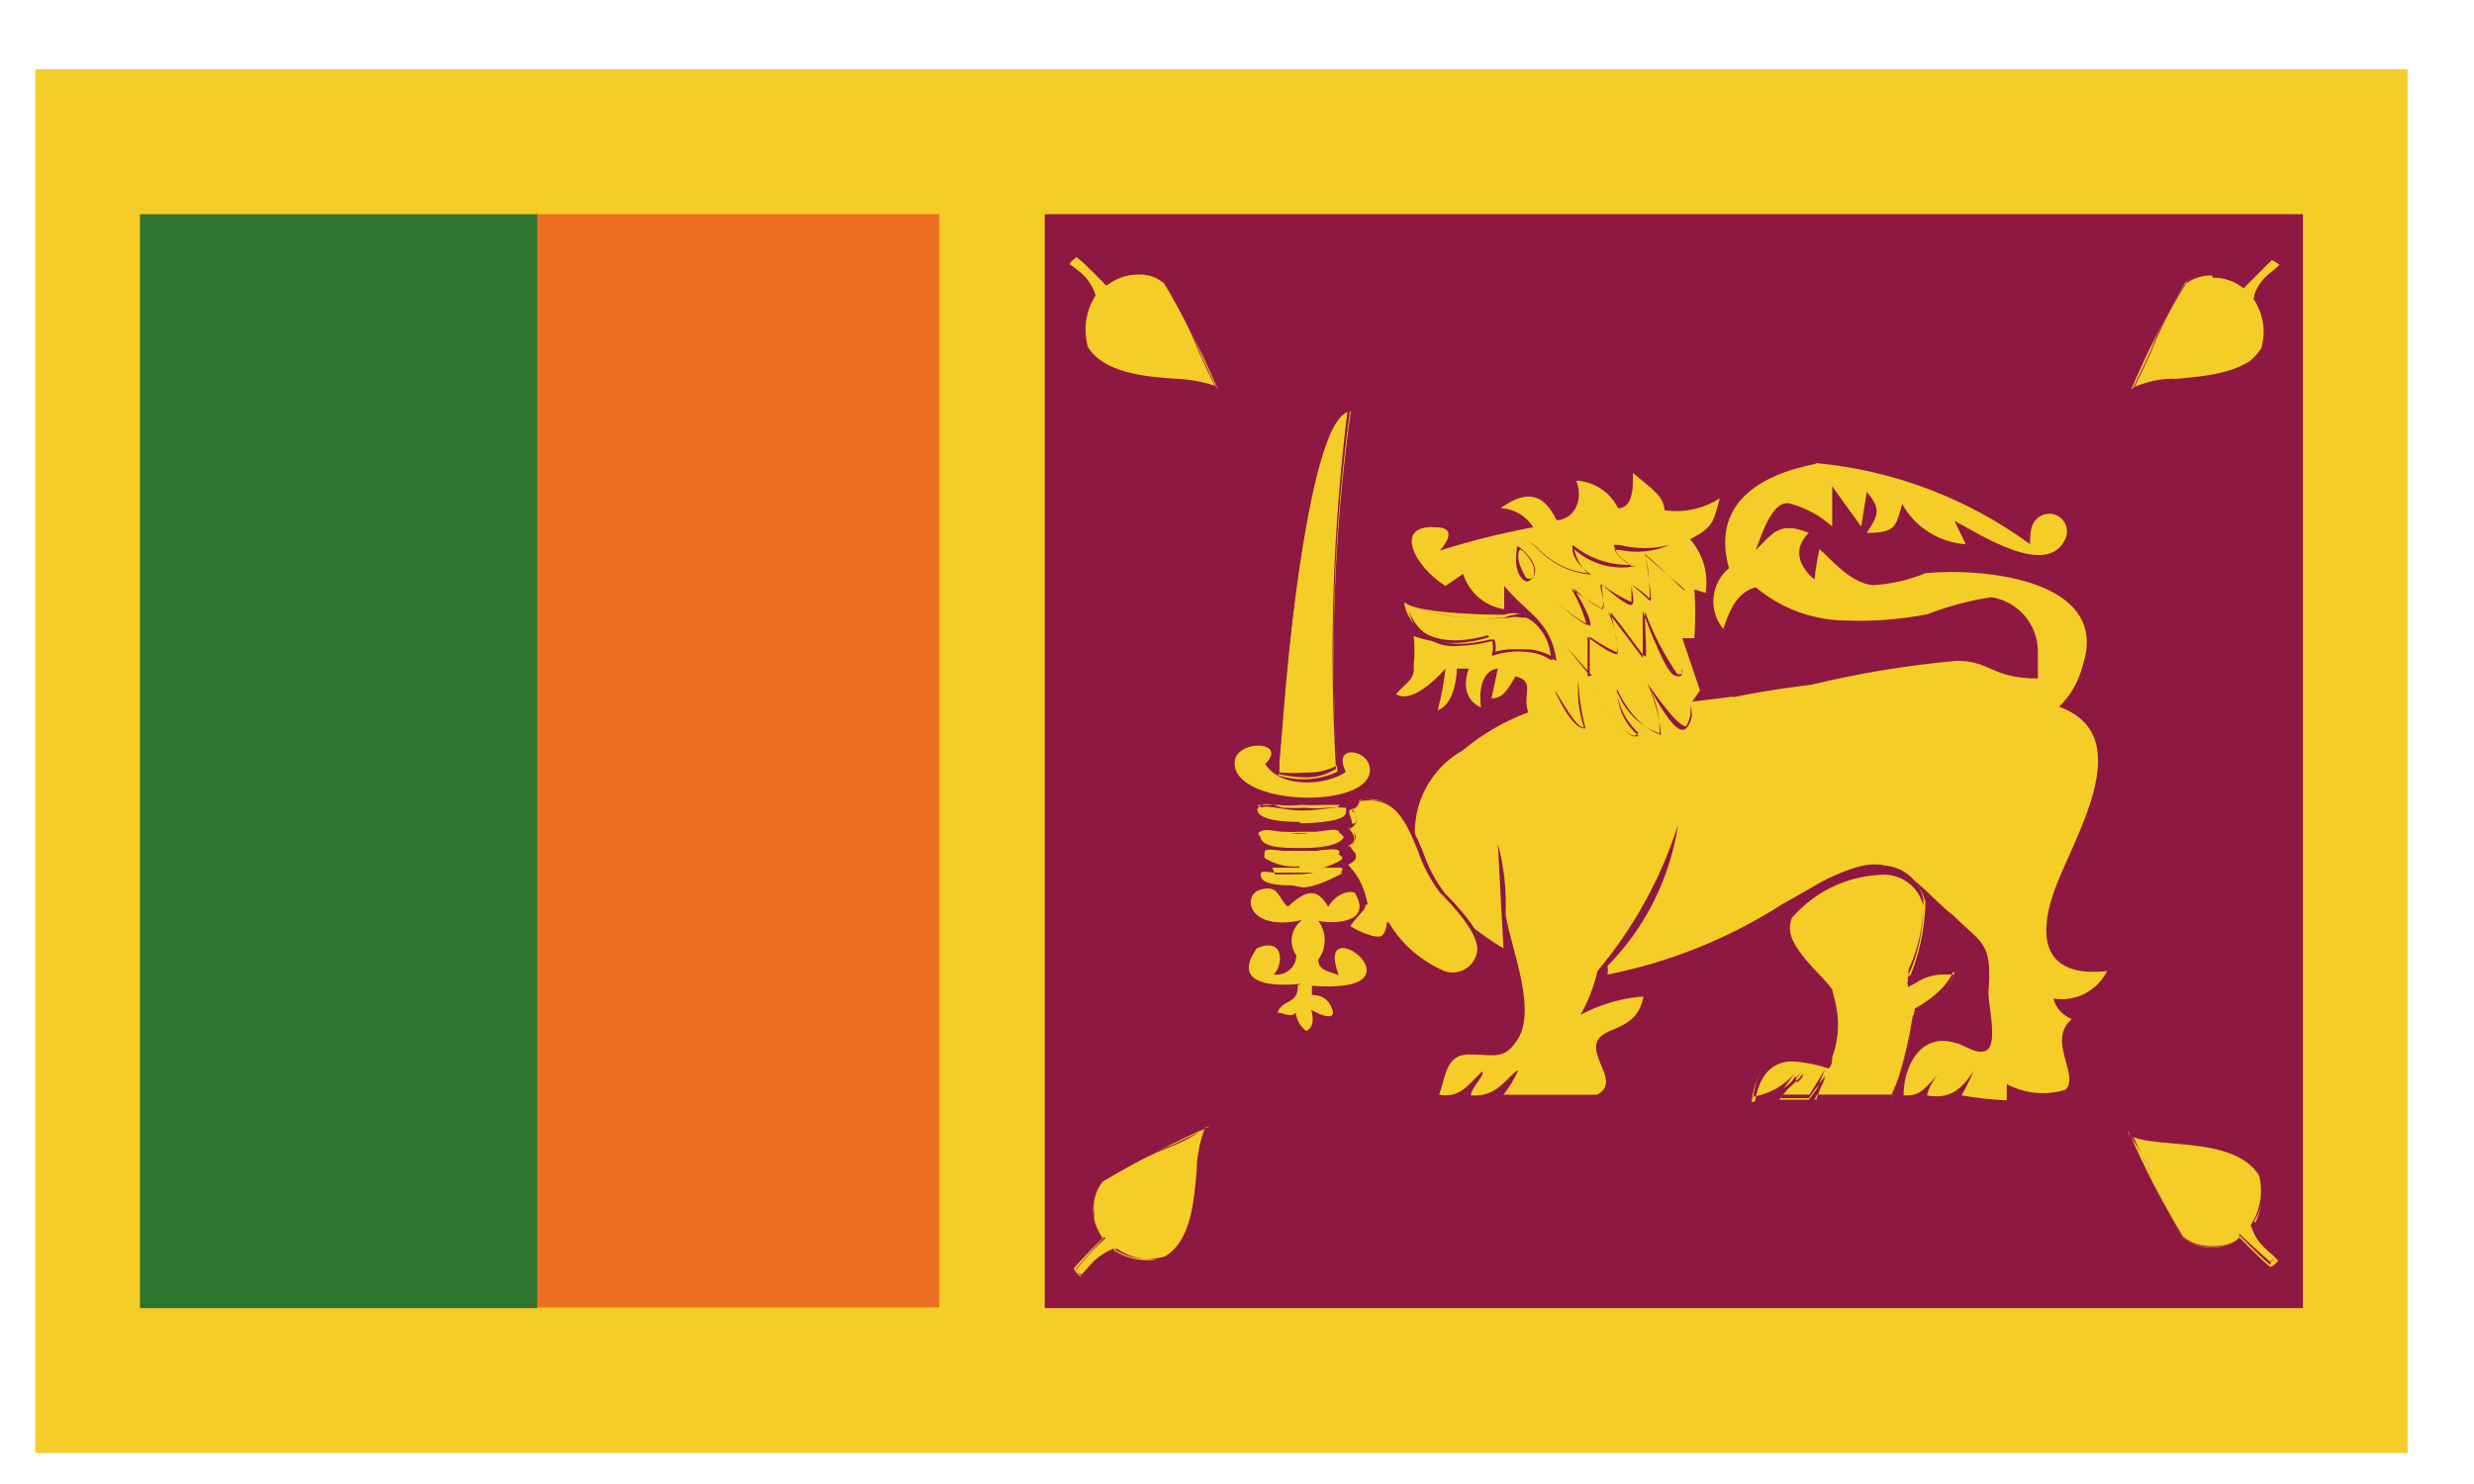
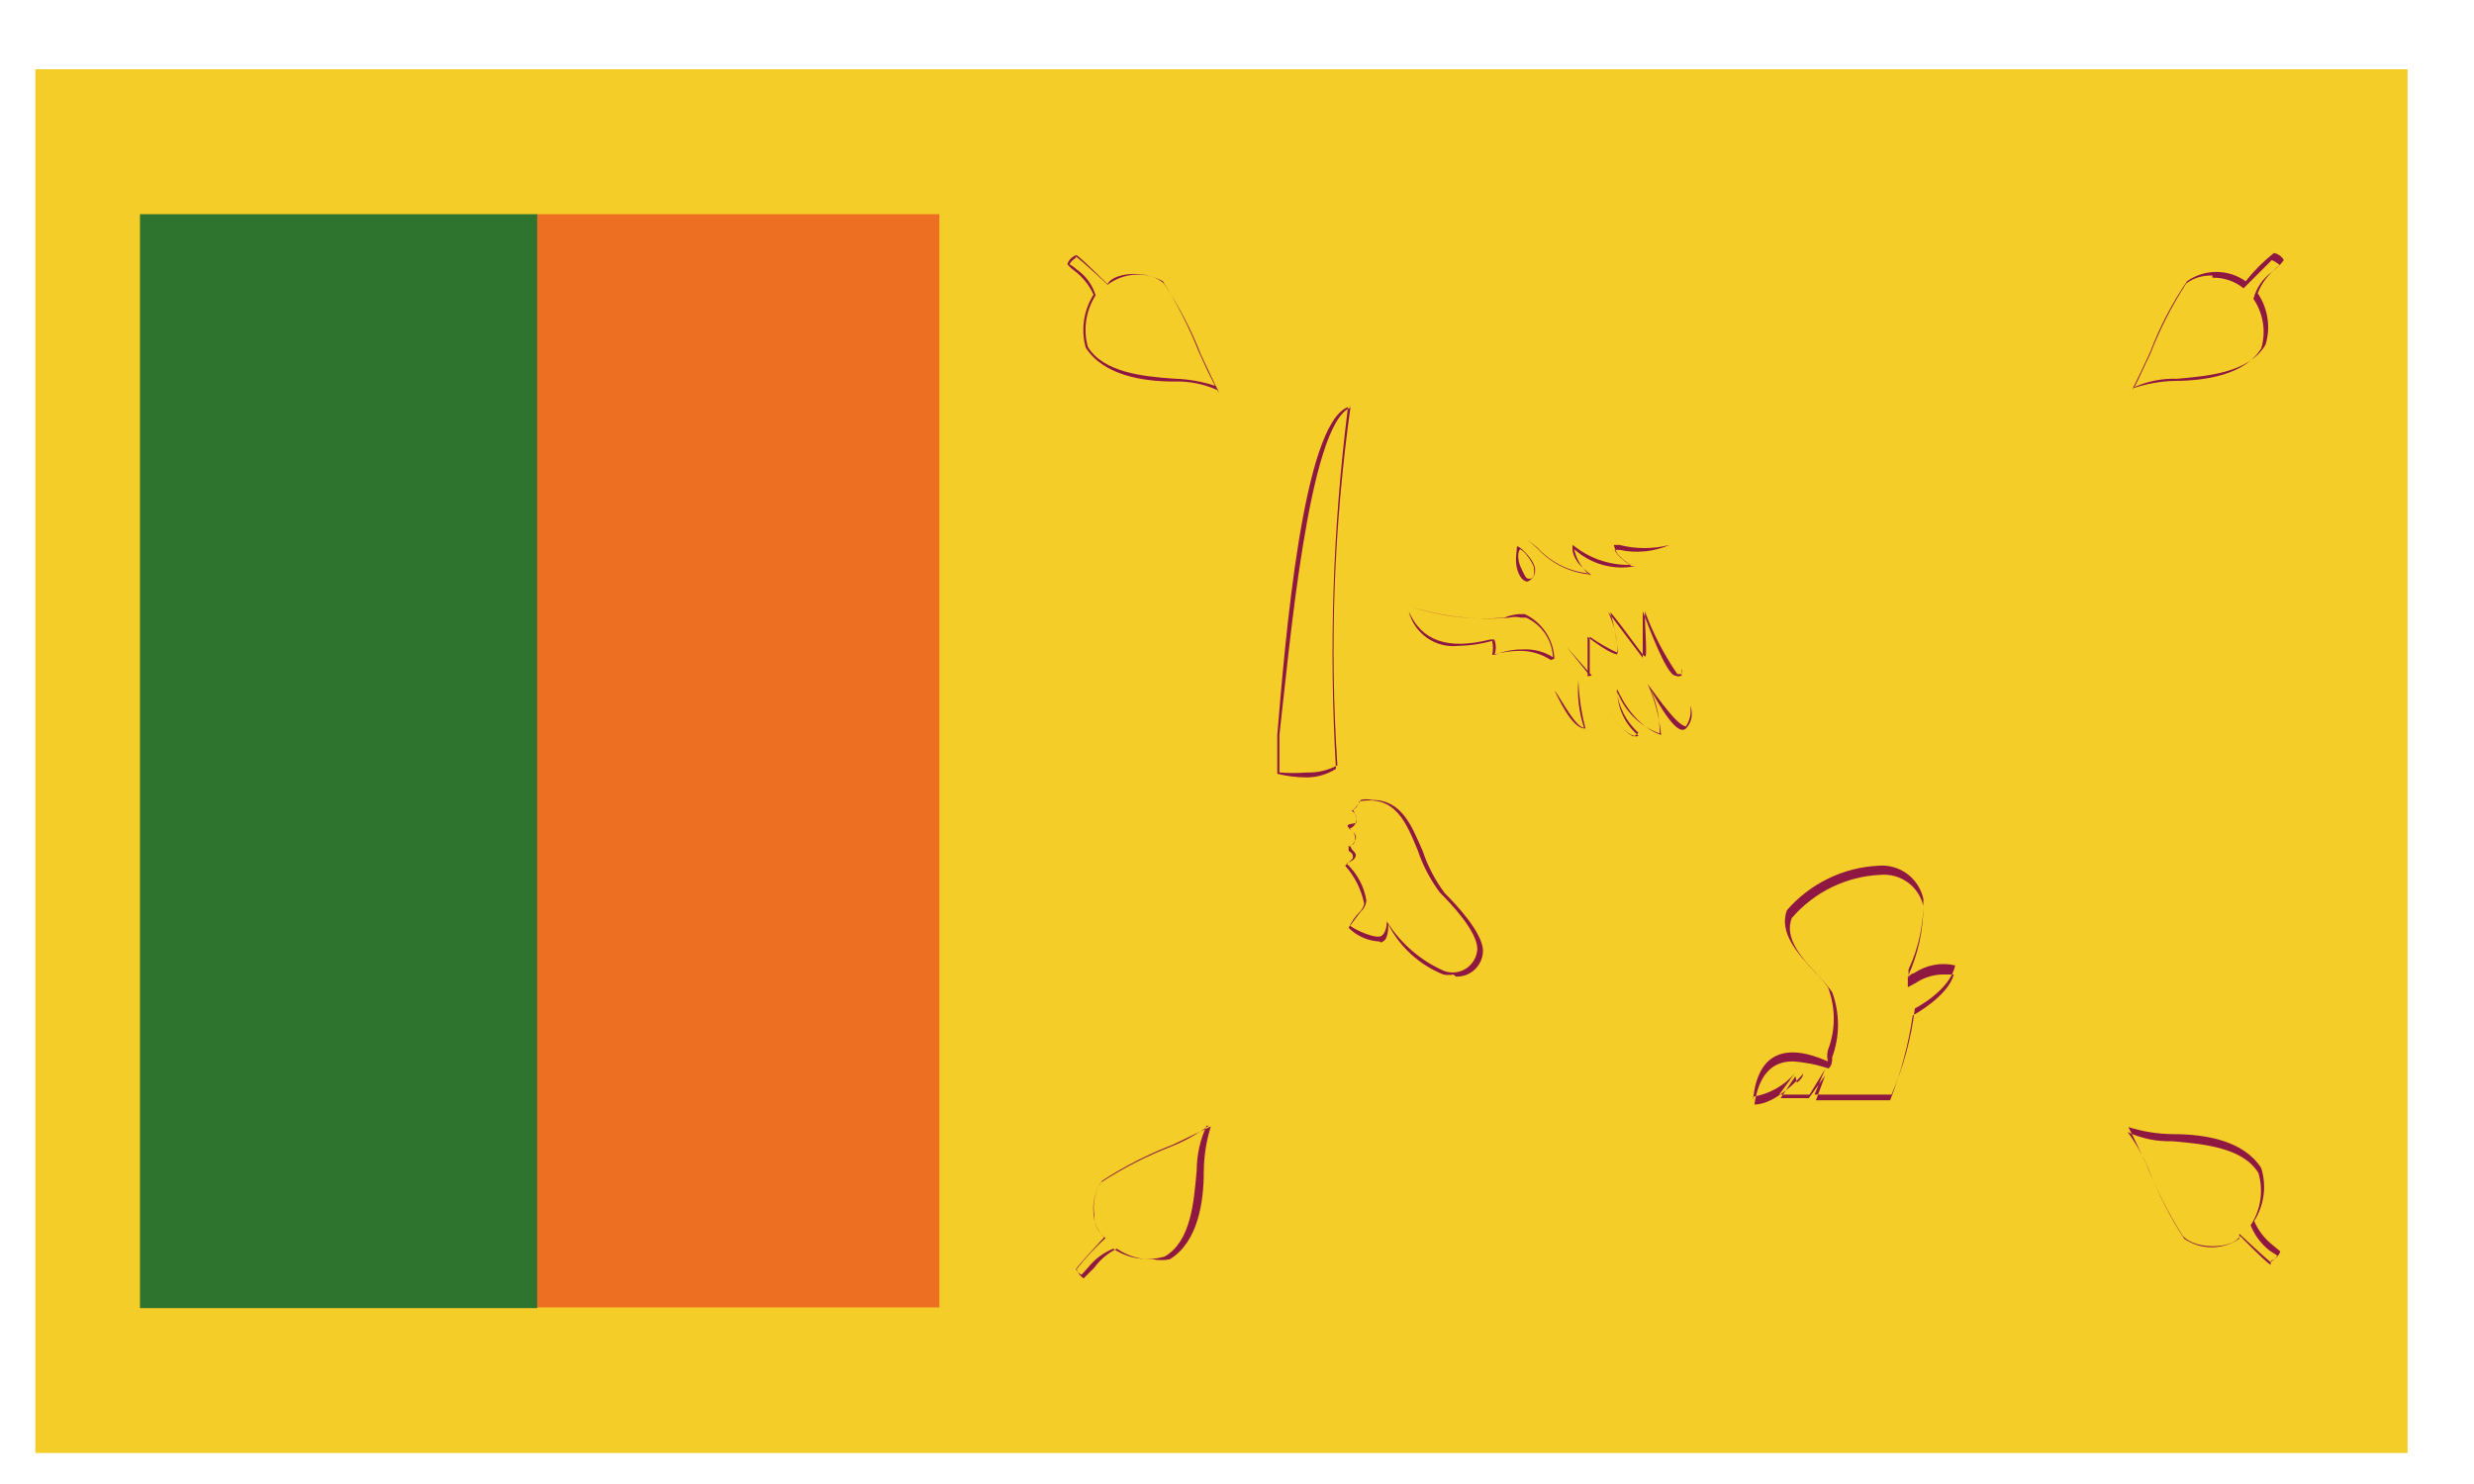
<svg xmlns="http://www.w3.org/2000/svg" viewBox="0 0 35 21" fill="none">
  <path d="M34.06 0.98H0.5V20.561H34.06V0.98Z" fill="#F5CD28" />
  <path d="M13.29 3.031H7.59V18.501H13.29V3.031Z" fill="#ED6F22" />
  <path d="M7.6 3.031H1.98V18.511H7.6V3.031Z" fill="#2F742E" />
-   <path d="M32.58 3.031H14.78V18.511H32.58V3.031Z" fill="#8E1841" />
  <path d="M21.56 10.219H21.86C21.767 10.3 21.695 10.403 21.649 10.518C21.604 10.633 21.587 10.757 21.6 10.879C21.95 10.369 22.07 10.469 22.07 10.469C21.976 10.536 21.909 10.634 21.881 10.746C21.854 10.858 21.868 10.977 21.92 11.079C22.02 10.848 22.162 10.638 22.34 10.459C22.297 10.713 22.328 10.973 22.43 11.209C22.512 10.975 22.619 10.75 22.75 10.539C22.75 10.539 22.75 10.929 22.89 11.079C22.996 10.954 23.074 10.807 23.12 10.649C23.12 10.649 23.37 11.099 23.53 11.169C23.606 10.995 23.65 10.809 23.66 10.619C23.801 10.726 23.966 10.795 24.141 10.821C24.316 10.848 24.494 10.83 24.66 10.769C24.55 10.733 24.449 10.674 24.363 10.597C24.277 10.519 24.208 10.425 24.16 10.319C24.16 10.319 24.84 10.619 25.16 10.489C24.842 10.283 24.507 10.102 24.16 9.949C24.363 10.032 24.581 10.076 24.8 10.079C24.713 9.994 24.616 9.92 24.51 9.859L21.56 10.219Z" fill="#F5CD28" />
  <path d="M22.44 11.22C22.326 10.987 22.285 10.726 22.32 10.47C22.167 10.659 22.039 10.867 21.94 11.089C21.873 10.998 21.844 10.883 21.861 10.771C21.878 10.658 21.939 10.557 22.03 10.489V10.489C22.03 10.489 21.87 10.489 21.59 10.919C21.567 10.796 21.577 10.669 21.617 10.55C21.657 10.431 21.727 10.324 21.82 10.239H21.54H21.84C21.757 10.329 21.693 10.435 21.652 10.55C21.611 10.665 21.593 10.787 21.6 10.909C21.79 10.569 21.93 10.479 22 10.479H22.06V10.54C21.977 10.606 21.921 10.7 21.901 10.804C21.881 10.909 21.898 11.017 21.95 11.109C22.025 10.873 22.156 10.657 22.33 10.479C22.327 10.735 22.368 10.988 22.45 11.229C22.517 10.993 22.619 10.767 22.75 10.559C22.75 10.559 22.75 10.959 22.92 11.089C23.007 10.961 23.071 10.819 23.11 10.669C23.11 10.669 23.4 11.109 23.55 11.179C23.61 11.009 23.643 10.83 23.65 10.649C23.859 10.758 24.086 10.825 24.32 10.85C24.42 10.855 24.52 10.834 24.61 10.79C24.498 10.76 24.395 10.706 24.307 10.632C24.219 10.557 24.148 10.464 24.1 10.359C24.36 10.444 24.628 10.501 24.9 10.529C24.959 10.541 25.021 10.541 25.08 10.529C24.8 10.349 24.13 10.029 24.13 10.029C24.13 10.029 24.53 10.13 24.72 10.13C24.629 10.057 24.532 9.994 24.43 9.939C24.43 9.939 24.67 10.03 24.74 10.13C24.568 10.154 24.392 10.133 24.23 10.069C24.516 10.199 24.79 10.353 25.05 10.529C24.77 10.689 24.17 10.449 24.05 10.399C24.169 10.585 24.344 10.729 24.55 10.809C24.389 10.881 24.211 10.909 24.035 10.889C23.86 10.87 23.692 10.805 23.55 10.7C23.563 10.883 23.525 11.066 23.44 11.229C23.27 11.169 23.04 10.79 23 10.729C22.978 10.886 22.908 11.033 22.8 11.149C22.734 11.081 22.684 10.999 22.653 10.909C22.622 10.819 22.611 10.724 22.62 10.63C22.511 10.84 22.414 11.057 22.33 11.279L22.44 11.22Z" fill="#8E1841" />
  <path d="M25.67 6.551C26.772 6.649 27.827 7.047 28.72 7.701C28.72 7.541 28.72 7.371 28.89 7.291C28.936 7.27 28.988 7.264 29.037 7.273C29.087 7.283 29.133 7.307 29.168 7.342C29.204 7.378 29.228 7.424 29.237 7.474C29.247 7.523 29.241 7.575 29.22 7.621C28.97 8.201 27.98 7.541 27.65 7.371L27.81 7.701C27.624 7.689 27.444 7.63 27.287 7.531C27.13 7.431 27 7.294 26.91 7.131C26.82 7.451 26.82 7.541 26.41 7.541C26.57 7.291 26.62 7.211 26.41 6.961L26.33 7.451L25.92 6.881V7.451C25.754 7.3 25.556 7.191 25.34 7.131C25.09 7.041 24.93 7.541 24.84 7.781C25.09 7.541 25.17 7.371 25.59 7.541C25.37 7.751 25.43 8.001 25.67 8.201C25.685 8.056 25.708 7.913 25.74 7.771C25.87 7.871 26.15 8.241 26.49 8.281C26.748 8.267 27.002 8.21 27.24 8.111C28.06 8.031 29.88 8.201 29.46 9.431C29.405 9.648 29.291 9.845 29.13 10.001C30.29 10.421 29.3 11.901 29.05 12.641C28.8 13.381 29 13.831 29.81 13.741C29.741 13.878 29.631 13.991 29.494 14.061C29.357 14.131 29.202 14.155 29.05 14.131C29.067 14.196 29.1 14.257 29.145 14.307C29.191 14.357 29.247 14.396 29.31 14.421C28.95 14.731 29.43 15.211 29.22 15.421C29.083 15.463 28.939 15.478 28.797 15.464C28.654 15.45 28.516 15.409 28.39 15.341V15.571C28.175 15.561 27.962 15.538 27.75 15.501C27.813 15.39 27.869 15.277 27.92 15.161C27.75 15.411 27.59 15.561 27.26 15.501C27.295 15.366 27.368 15.245 27.47 15.151C27.22 15.401 27.19 15.511 26.93 15.501C26.93 15.091 27.17 14.601 27.67 14.761C27.75 14.761 28.01 14.971 28.13 14.841C28.25 14.711 28.13 14.211 28.13 14.051C28.19 13.321 28.04 13.361 27.63 12.951C27.3 12.701 27.06 12.321 26.63 12.241C26.2 12.161 25.55 12.621 25.22 12.791C24.464 13.278 23.622 13.617 22.74 13.791C22.748 13.751 22.748 13.71 22.74 13.671C23.277 13.127 23.627 12.427 23.74 11.671C23.499 12.429 23.111 13.132 22.6 13.741C22.551 13.958 22.47 14.167 22.36 14.361C22.635 14.213 22.938 14.124 23.25 14.101C23.16 14.611 22.67 14.511 22.59 14.751C22.51 14.991 22.92 15.331 22.59 15.491H21.27C21.355 15.384 21.426 15.266 21.48 15.141C21.31 15.241 21.19 15.531 20.81 15.501C20.81 15.391 21.01 15.221 20.97 15.161C20.75 15.371 20.65 15.541 20.36 15.491C20.45 15.251 20.45 14.921 20.78 14.921C21.11 14.921 21.27 15.001 21.44 14.751C21.77 14.341 21.38 13.441 21.3 12.941C21.315 12.604 21.278 12.266 21.19 11.941L21.27 13.421C20.93 13.219 20.623 12.966 20.36 12.671C20.226 12.523 20.127 12.347 20.071 12.156C20.014 11.965 20.001 11.763 20.033 11.566C20.064 11.37 20.14 11.182 20.254 11.019C20.367 10.855 20.517 10.719 20.69 10.621C20.967 10.389 21.281 10.206 21.62 10.081C21.53 9.831 21.73 9.641 21.44 9.571C21.35 9.721 21.27 9.891 21.1 9.881L21.19 9.461C21.19 9.461 20.89 9.461 20.95 10.011C20.61 9.851 20.78 9.461 20.78 9.461H20.61C20.61 9.461 20.61 9.951 20.34 10.051C20.391 9.857 20.428 9.66 20.45 9.461C20.45 9.461 20 9.991 19.75 9.821C19.9 9.651 20.02 9.621 20 9.411C20.014 9.274 20.014 9.137 20 9.001C20.359 9.131 20.751 9.131 21.11 9.001C21.098 9.094 21.098 9.188 21.11 9.281C21.259 9.23 21.416 9.21 21.572 9.223C21.729 9.235 21.881 9.278 22.02 9.351C21.94 8.781 21.61 8.691 21.28 8.291V8.621C21.146 8.6 21.021 8.543 20.918 8.454C20.815 8.366 20.74 8.25 20.7 8.121L20.45 8.291C20.02 8.031 19.7 7.421 20.31 7.461C20.68 7.461 20.37 7.791 20.37 7.791C20.803 7.654 21.244 7.544 21.69 7.461C21.641 7.382 21.574 7.316 21.494 7.269C21.413 7.222 21.323 7.195 21.23 7.191C21.52 6.981 21.81 6.911 22.02 7.361C22.23 7.361 22.42 7.121 22.3 6.801C22.424 6.808 22.544 6.847 22.648 6.916C22.752 6.984 22.835 7.079 22.89 7.191C23.01 7.191 23.12 7.101 23.1 6.691C23.38 6.931 23.53 7.011 23.55 7.221C23.822 7.26 24.099 7.2 24.33 7.051C24.24 7.381 24.24 7.461 23.91 7.631C24 7.734 24.067 7.855 24.105 7.986C24.143 8.118 24.151 8.256 24.13 8.391L23.97 8.341C23.987 8.57 23.987 8.801 23.97 9.031H23.8L24.05 9.771L23.88 10.011C24.452 9.866 25.034 9.759 25.62 9.691C26.297 9.527 26.986 9.414 27.68 9.351C28.17 9.351 28.17 9.601 28.83 9.601V9.191C28.823 9.01 28.753 8.837 28.633 8.702C28.512 8.567 28.349 8.478 28.17 8.451C27.862 8.498 27.56 8.578 27.27 8.691C26.888 8.766 26.499 8.796 26.11 8.781C25.645 8.777 25.196 8.61 24.84 8.311C24.61 8.371 24.49 8.561 24.38 8.901C24.329 8.839 24.29 8.768 24.266 8.691C24.243 8.615 24.234 8.534 24.242 8.454C24.249 8.374 24.272 8.297 24.31 8.226C24.347 8.155 24.398 8.092 24.46 8.041C24.21 7.141 24.87 6.721 25.7 6.561L25.67 6.551Z" fill="#F5CD28" />
  <path d="M25.92 14.001C25.75 13.751 25.17 13.341 25.34 12.931C25.51 12.521 26.99 11.861 27.24 12.761C27.232 13.161 27.143 13.555 26.98 13.921C27.174 13.781 27.415 13.724 27.65 13.761C27.58 14.081 27.08 14.331 27.08 14.331C27.02 14.753 26.906 15.167 26.74 15.561H25.67L25.83 15.241L25.59 15.561H25.17L25.5 15.151C25.5 15.151 25.11 15.611 24.78 15.591C24.86 14.931 25.26 14.821 25.83 15.071C25.983 14.735 26.015 14.357 25.92 14.001V14.001Z" fill="#F5CD28" />
  <path d="M24.8 15.57C24.86 14.921 25.23 14.74 25.86 15.02C25.846 14.968 25.846 14.913 25.86 14.86C25.97 14.574 25.97 14.257 25.86 13.97C25.804 13.892 25.74 13.818 25.67 13.751C25.44 13.501 25.16 13.2 25.28 12.88C25.442 12.694 25.639 12.542 25.861 12.434C26.083 12.325 26.324 12.263 26.57 12.251C26.716 12.237 26.861 12.278 26.979 12.364C27.097 12.451 27.179 12.578 27.21 12.72C27.218 13.066 27.146 13.408 27 13.72V13.841C27 13.841 27 13.79 27.08 13.77C27.164 13.713 27.259 13.674 27.359 13.655C27.459 13.636 27.561 13.638 27.66 13.661C27.59 14.011 27.11 14.26 27.09 14.27C27.039 14.691 26.927 15.101 26.76 15.49H25.67L25.82 15.13L25.6 15.49H25.17L25.39 15.191C25.238 15.366 25.029 15.482 24.8 15.52V15.57ZM25.4 15.23L25.19 15.54H25.59L25.82 15.22L25.69 15.57H26.74C26.892 15.184 26.999 14.781 27.06 14.37C27.06 14.37 27.56 14.101 27.64 13.79H27.48C27.345 13.793 27.213 13.835 27.1 13.911L26.99 13.97V13.82C27.134 13.507 27.209 13.166 27.21 12.82C27.179 12.686 27.1 12.566 26.988 12.486C26.876 12.405 26.738 12.367 26.6 12.38C26.361 12.391 26.127 12.451 25.912 12.556C25.697 12.661 25.506 12.809 25.35 12.99C25.23 13.28 25.51 13.581 25.73 13.81C25.798 13.883 25.862 13.96 25.92 14.04C26.03 14.337 26.03 14.664 25.92 14.96C25.92 15.02 25.92 15.07 25.87 15.12C25.705 15.065 25.534 15.031 25.36 15.02C25.06 15.02 24.88 15.22 24.82 15.63C25.14 15.63 25.51 15.2 25.51 15.191C25.51 15.191 25.51 15.261 25.42 15.32L25.4 15.23Z" fill="#8E1841" />
  <path d="M21.5 7.76C21.39 7.83 21.5 8.28 21.65 8.2C21.8 8.12 21.59 7.71 21.5 7.76Z" fill="#F5CD28" />
  <path d="M21.61 8.23C21.55 8.23 21.49 8.16 21.46 8.04C21.43 7.92 21.46 7.79 21.46 7.74C21.46 7.69 21.68 7.89 21.71 8.02C21.722 8.058 21.72 8.098 21.706 8.135C21.691 8.171 21.665 8.201 21.63 8.22L21.61 8.23ZM21.52 7.77C21.47 7.77 21.46 7.92 21.52 8.04C21.58 8.16 21.58 8.19 21.64 8.19C21.71 8.19 21.71 8.09 21.7 8.03C21.69 7.97 21.56 7.78 21.51 7.78L21.52 7.77Z" fill="#8E1841" />
  <path d="M21.61 7.619C21.81 7.759 22.13 8.139 22.53 8.119C22.23 7.869 22.29 7.689 22.29 7.689C22.406 7.794 22.542 7.874 22.69 7.923C22.838 7.973 22.994 7.992 23.15 7.979C22.95 7.829 22.91 7.809 22.86 7.669C23.116 7.734 23.384 7.734 23.64 7.669L21.61 7.619Z" fill="#F5CD28" />
  <path d="M22.45 8.111C22.181 8.079 21.933 7.951 21.75 7.751L21.6 7.631L21.75 7.761C21.947 7.976 22.219 8.108 22.51 8.131C22.19 7.911 22.25 7.721 22.25 7.711C22.494 7.912 22.805 8.012 23.12 7.991H23.06C22.9 7.871 22.87 7.851 22.83 7.711H22.91C23.143 7.771 23.387 7.771 23.62 7.711C23.397 7.809 23.148 7.833 22.91 7.781H22.84C22.9 7.881 22.93 7.901 23.08 8.011H23.14C22.986 8.042 22.828 8.036 22.677 7.995C22.525 7.953 22.386 7.876 22.27 7.771C22.303 7.927 22.392 8.066 22.52 8.161L22.45 8.111Z" fill="#8E1841" />
  <path d="M22 10.131V9.781C22 9.781 22.23 10.311 22.39 10.321C22.33 10.096 22.31 9.863 22.33 9.631L22 10.131Z" fill="#F5CD28" />
  <path d="M22.42 10.309C22.23 10.309 22.03 9.839 22 9.789V10.129V9.779C22.1 9.919 22.29 10.289 22.41 10.299C22.337 10.08 22.31 9.849 22.33 9.619C22.33 9.619 22.33 9.929 22.43 10.309H22.42Z" fill="#8E1841" />
  <path d="M22.52 9.701C22.52 9.701 22.98 10.531 23.2 10.401C23.102 10.317 23.024 10.213 22.972 10.095C22.92 9.977 22.895 9.849 22.9 9.721C22.945 9.869 23.023 10.006 23.126 10.122C23.23 10.237 23.357 10.329 23.5 10.391C23.491 10.131 23.43 9.876 23.32 9.641C23.32 9.641 23.69 10.291 23.88 10.301C23.921 10.262 23.953 10.216 23.974 10.164C23.994 10.112 24.003 10.056 24 10.001L22.52 9.701Z" fill="#F5CD28" />
  <path d="M23.13 10.43C22.9 10.36 22.55 9.74 22.54 9.72C22.53 9.7 22.54 9.72 22.54 9.72C22.54 9.72 22.89 10.35 23.11 10.41C23.12 10.417 23.133 10.421 23.145 10.421C23.158 10.421 23.17 10.417 23.18 10.41C23.083 10.329 23.006 10.229 22.954 10.114C22.902 10 22.877 9.875 22.88 9.75C22.88 9.75 23.07 10.25 23.5 10.4C23.476 10.151 23.412 9.908 23.31 9.68V9.68C23.46 9.88 23.72 10.26 23.85 10.28C23.88 10.236 23.9 10.187 23.911 10.136C23.921 10.084 23.921 10.031 23.91 9.98V9.98C23.91 9.98 23.99 10.15 23.86 10.3C23.73 10.45 23.47 9.96 23.35 9.76C23.439 9.954 23.483 10.166 23.48 10.38C23.338 10.329 23.21 10.247 23.104 10.139C22.998 10.032 22.919 9.902 22.87 9.76C22.893 9.995 23.004 10.213 23.18 10.37C23.18 10.37 23.13 10.42 23.1 10.42L23.13 10.43Z" fill="#8E1841" />
  <path d="M22.17 9.131L22.5 9.561L22.55 8.991C22.55 8.991 22.88 9.251 22.94 9.241C23 9.231 22.85 8.641 22.85 8.641C22.85 8.641 23.29 9.301 23.31 9.291C23.341 9.072 23.358 8.852 23.36 8.631C23.36 8.631 23.69 9.541 23.8 9.541C23.815 9.54 23.83 9.536 23.843 9.528C23.857 9.521 23.868 9.51 23.877 9.498C23.886 9.485 23.891 9.471 23.893 9.456C23.896 9.441 23.895 9.425 23.89 9.411L22.17 9.131Z" fill="#F5CD28" />
  <path d="M22.52 9.56L22.16 9.15L22.49 9.56V9.01C22.616 9.099 22.75 9.176 22.89 9.24C22.873 9.044 22.836 8.85 22.78 8.66C22.97 8.88 23.23 9.27 23.27 9.29C23.31 9.31 23.27 8.94 23.27 8.65C23.386 8.965 23.541 9.264 23.73 9.54H23.79C23.799 9.514 23.799 9.486 23.79 9.46C23.79 9.46 23.79 9.52 23.79 9.56C23.776 9.567 23.761 9.571 23.745 9.571C23.73 9.571 23.714 9.567 23.7 9.56C23.58 9.56 23.32 8.86 23.24 8.65C23.24 9.29 23.24 9.31 23.24 9.31C23.24 9.31 23.24 9.31 22.75 8.66C22.841 8.847 22.886 9.053 22.88 9.26C22.8 9.26 22.54 9.08 22.46 9.01V9.57L22.52 9.56Z" fill="#8E1841" />
  <path d="M21.92 8.401C21.92 8.401 22.43 8.861 22.49 8.831C22.55 8.801 22.28 8.291 22.28 8.291C22.397 8.41 22.532 8.512 22.68 8.591C22.79 8.591 22.68 8.231 22.68 8.231C22.68 8.231 23.03 8.531 23.09 8.511C23.15 8.491 23.09 8.231 23.09 8.231C23.165 8.312 23.245 8.389 23.33 8.461L23.28 7.811C23.45 7.997 23.63 8.174 23.82 8.341L21.92 8.401Z" fill="#F5CD28" />
-   <path d="M22.48 8.85C22.269 8.732 22.077 8.584 21.91 8.41C21.91 8.41 21.91 8.41 21.91 8.41C22.072 8.578 22.253 8.725 22.45 8.85V8.85C22.4 8.668 22.326 8.493 22.23 8.33C22.367 8.433 22.511 8.526 22.66 8.61C22.71 8.56 22.66 8.37 22.66 8.27C22.79 8.369 22.931 8.453 23.08 8.52C23.08 8.52 23.08 8.39 23.08 8.27C23.173 8.329 23.26 8.396 23.34 8.47C23.34 8.47 23.34 8.07 23.27 7.84C23.49 8.02 23.79 8.34 23.83 8.35C23.87 8.36 23.83 8.35 23.28 7.86C23.37 8.48 23.36 8.49 23.35 8.5C23.34 8.51 23.35 8.5 23.08 8.27C23.08 8.34 23.14 8.54 23.08 8.56C23.02 8.58 22.76 8.36 22.67 8.28C22.58 8.2 22.74 8.56 22.67 8.62C22.6 8.68 22.67 8.62 22.67 8.62C22.517 8.544 22.379 8.443 22.26 8.32C22.46 8.64 22.53 8.84 22.49 8.86L22.48 8.85Z" fill="#8E1841" />
  <path d="M19.87 8.56C19.87 8.56 19.98 9.27 21.01 9C21.11 8.94 21.07 9.18 21.06 9.25C21.203 9.198 21.356 9.178 21.508 9.19C21.659 9.202 21.807 9.246 21.94 9.32C21.937 9.188 21.897 9.06 21.824 8.951C21.752 8.841 21.65 8.754 21.53 8.7C21.45 8.67 21.361 8.67 21.28 8.7C21.28 8.7 20.04 8.7 19.87 8.52V8.56Z" fill="#F5CD28" />
  <path d="M21.94 9.34C21.809 9.254 21.656 9.209 21.5 9.21C21.368 9.21 21.236 9.231 21.11 9.27V9.27C21.125 9.205 21.125 9.136 21.11 9.07C20.953 9.113 20.792 9.137 20.63 9.14C20.474 9.157 20.317 9.117 20.188 9.026C20.059 8.936 19.968 8.803 19.93 8.65V8.65C20.11 9.07 20.48 9.2 21.08 9.05H21.14C21.168 9.121 21.168 9.2 21.14 9.27V9.27C21.269 9.215 21.409 9.188 21.55 9.19C21.698 9.182 21.845 9.221 21.97 9.3C21.964 9.181 21.926 9.066 21.859 8.967C21.791 8.868 21.699 8.79 21.59 8.74H21.52C21.464 8.727 21.406 8.727 21.35 8.74C20.867 8.783 20.38 8.725 19.92 8.57V8.57C20.356 8.722 20.82 8.78 21.28 8.74C21.347 8.713 21.418 8.696 21.49 8.69H21.57C21.691 8.747 21.794 8.836 21.868 8.947C21.942 9.058 21.984 9.187 21.99 9.32C21.99 9.32 21.99 9.32 21.99 9.32L21.94 9.34Z" fill="#8E1841" />
  <path d="M19.32 12.801C19.32 12.881 19.25 12.901 19.09 13.121C19.16 13.221 19.47 13.361 19.56 13.281C19.65 13.201 19.64 13.041 19.64 13.041C19.824 13.356 20.099 13.607 20.43 13.761C20.484 13.78 20.542 13.785 20.599 13.778C20.656 13.771 20.71 13.75 20.758 13.718C20.805 13.686 20.844 13.643 20.873 13.594C20.901 13.544 20.917 13.488 20.92 13.431C20.92 13.181 20.55 12.781 20.38 12.621C19.97 12.121 20.01 11.191 19.23 11.321C19.23 11.321 19.23 11.431 19.12 11.451C19.01 11.471 19.22 11.671 19.07 11.711C19.18 11.831 19.2 11.911 19.07 11.971C19.16 12.091 19.27 12.131 19.07 12.241C19.212 12.399 19.309 12.593 19.35 12.801H19.32Z" fill="#F5CD28" />
  <path d="M20.56 13.79C20.514 13.8 20.466 13.8 20.42 13.79C20.083 13.656 19.806 13.403 19.64 13.08C19.64 13.13 19.64 13.28 19.57 13.32C19.5 13.36 19.57 13.32 19.48 13.32C19.329 13.305 19.188 13.238 19.08 13.13C19.117 13.049 19.168 12.974 19.23 12.91C19.265 12.877 19.289 12.836 19.3 12.79C19.259 12.589 19.166 12.403 19.03 12.25C19.1 12.18 19.14 12.16 19.14 12.13C19.14 12.1 19.14 12.08 19.08 12.04C19.078 12.017 19.078 11.993 19.08 11.97C19.14 11.97 19.17 11.9 19.18 11.87C19.19 11.84 19.18 11.79 19.09 11.72C19 11.65 19.18 11.66 19.19 11.64C19.2 11.62 19.19 11.54 19.14 11.46C19.188 11.423 19.225 11.375 19.25 11.32C19.303 11.307 19.358 11.307 19.41 11.32C19.83 11.32 19.97 11.68 20.13 12.05C20.201 12.262 20.306 12.461 20.44 12.64C20.6 12.8 20.98 13.2 20.98 13.46C20.979 13.509 20.968 13.556 20.948 13.601C20.928 13.645 20.9 13.685 20.865 13.719C20.83 13.752 20.788 13.778 20.743 13.796C20.697 13.813 20.649 13.821 20.6 13.82L20.56 13.79ZM19.62 13.04C19.814 13.349 20.096 13.593 20.43 13.74C20.482 13.759 20.537 13.765 20.591 13.759C20.646 13.753 20.698 13.734 20.744 13.704C20.789 13.674 20.827 13.633 20.854 13.585C20.882 13.538 20.897 13.485 20.9 13.43C20.9 13.18 20.53 12.79 20.37 12.63C20.236 12.451 20.131 12.252 20.06 12.04C19.89 11.63 19.74 11.25 19.23 11.34C19.224 11.369 19.211 11.396 19.192 11.419C19.172 11.442 19.148 11.459 19.12 11.47C19.145 11.485 19.166 11.507 19.178 11.533C19.19 11.56 19.194 11.589 19.188 11.618C19.183 11.646 19.168 11.673 19.147 11.693C19.126 11.713 19.099 11.726 19.07 11.73C19.15 11.73 19.18 11.83 19.17 11.88C19.16 11.93 19.17 11.95 19.06 11.98C19.077 11.975 19.094 11.975 19.11 11.98C19.11 12.03 19.19 12.06 19.18 12.11C19.17 12.16 19.13 12.18 19.05 12.22C19.198 12.358 19.297 12.541 19.33 12.74C19.328 12.771 19.32 12.801 19.306 12.828C19.293 12.856 19.274 12.88 19.25 12.9L19.1 13.1C19.17 13.16 19.48 13.3 19.55 13.24C19.62 13.18 19.62 13.06 19.62 13.01V13.04Z" fill="#8E1841" />
  <path d="M19.11 5.82C18.873 7.509 18.81 9.218 18.92 10.92C18.657 11.043 18.356 11.061 18.08 10.97C18.14 10.68 18.35 6.1 19.08 5.82H19.11Z" fill="#F5CD28" />
  <path d="M18.48 11.001C18.342 11 18.204 10.983 18.07 10.95C18.07 10.88 18.07 10.671 18.07 10.4C18.18 9.08 18.43 6 19.07 5.76C18.856 7.458 18.799 9.172 18.9 10.88C18.766 10.965 18.609 11.007 18.45 11.001H18.48ZM19.1 5.77C18.51 6.02 18.24 9.2 18.1 10.4C18.1 10.691 18.1 10.88 18.1 10.931C18.23 10.941 18.36 10.941 18.49 10.931C18.64 10.936 18.788 10.901 18.92 10.83C18.807 9.128 18.871 7.419 19.11 5.73L19.1 5.77Z" fill="#8E1841" />
  <path d="M18.41 13.92C18.41 13.92 17.32 14.07 17.78 13.42C18.17 13.25 18.16 13.65 18.02 13.79C18.059 13.796 18.099 13.793 18.137 13.782C18.175 13.771 18.211 13.752 18.241 13.727C18.271 13.701 18.296 13.67 18.313 13.634C18.33 13.598 18.339 13.56 18.34 13.52C18.285 13.443 18.262 13.347 18.277 13.254C18.293 13.16 18.344 13.076 18.42 13.02C17.66 13.19 17.56 12.67 17.83 12.59C18.1 12.51 18.08 12.72 18.22 12.83C18.48 12.59 18.63 12.56 18.79 12.83C18.94 12.59 19.16 12.61 19.17 12.64C19.42 13.06 18.87 13.08 18.65 13.03C18.709 13.11 18.741 13.206 18.741 13.305C18.741 13.404 18.709 13.501 18.65 13.58C18.65 13.72 18.77 13.74 18.94 13.8C18.56 12.8 20.27 14.08 18.56 13.95V14.08C18.7 14.08 18.8 14.14 18.85 14.29C18.9 14.44 18.7 14.38 18.55 14.29C18.55 14.29 18.63 14.52 18.48 14.59C18.439 14.559 18.404 14.52 18.378 14.476C18.353 14.431 18.336 14.381 18.33 14.33C18.26 14.41 18.16 14.33 18.07 14.33C18.15 14.13 18.37 14.22 18.36 13.94L18.41 13.92Z" fill="#F5CD28" />
  <path d="M17.47 10.751C17.54 10.461 18.22 10.491 17.9 10.811C18.12 11.171 18.79 11.111 19.04 10.921C18.83 10.511 19.41 10.601 19.38 10.921C19.31 11.471 17.38 11.391 17.47 10.761V10.751Z" fill="#F5CD28" />
  <path d="M30.11 16C30.335 16.524 30.596 17.032 30.89 17.52C31.005 17.608 31.145 17.655 31.29 17.655C31.434 17.655 31.575 17.608 31.69 17.52C31.69 17.52 32 17.84 32.12 17.93C32.164 17.91 32.202 17.879 32.23 17.84C32.11 17.7 31.94 17.63 31.86 17.38C31.929 17.273 31.974 17.153 31.993 17.027C32.012 16.901 32.004 16.773 31.97 16.65C31.61 16.04 30.41 16.28 30.11 16.05V16Z" fill="#F5CD28" />
  <path d="M32.12 17.899C31.99 17.799 31.7 17.499 31.69 17.489C31.6 17.669 31.07 17.699 30.88 17.489C30.679 17.172 30.509 16.838 30.37 16.489C30.27 16.279 30.18 16.079 30.11 15.949C30.314 16.013 30.526 16.047 30.74 16.049C31.2 16.049 31.74 16.139 31.99 16.529C32.029 16.654 32.04 16.786 32.023 16.915C32.005 17.045 31.96 17.169 31.89 17.279C31.946 17.408 32.031 17.521 32.14 17.609L32.26 17.709C32.25 17.74 32.233 17.767 32.211 17.79C32.188 17.813 32.161 17.829 32.13 17.839L32.12 17.899ZM31.68 17.459C31.68 17.459 32 17.759 32.12 17.859C32.16 17.837 32.194 17.806 32.22 17.769L32.11 17.699C31.99 17.605 31.897 17.481 31.84 17.339C31.911 17.231 31.958 17.109 31.977 16.981C31.996 16.854 31.987 16.723 31.95 16.599C31.73 16.239 31.18 16.189 30.73 16.149C30.513 16.156 30.297 16.112 30.1 16.019C30.216 16.177 30.313 16.349 30.39 16.529C30.525 16.879 30.696 17.215 30.9 17.529C31.015 17.608 31.151 17.65 31.29 17.65C31.429 17.65 31.565 17.608 31.68 17.529V17.459Z" fill="#8E1841" />
  <path d="M17.23 5.511C17.006 4.988 16.749 4.481 16.46 3.991C16.338 3.909 16.193 3.87 16.046 3.879C15.9 3.888 15.761 3.945 15.65 4.041C15.65 4.041 15.35 3.731 15.23 3.631C15.182 3.654 15.141 3.688 15.11 3.731C15.24 3.861 15.4 3.931 15.49 4.181C15.416 4.288 15.368 4.41 15.349 4.538C15.33 4.666 15.341 4.797 15.38 4.921C15.74 5.521 16.94 5.281 17.23 5.511V5.511Z" fill="#F5CD28" />
  <path d="M17.22 5.519C17.029 5.433 16.82 5.392 16.61 5.399C16.16 5.399 15.61 5.309 15.36 4.919C15.325 4.794 15.317 4.662 15.336 4.533C15.355 4.404 15.401 4.28 15.47 4.169C15.412 4.04 15.322 3.926 15.21 3.839C15.169 3.811 15.132 3.778 15.1 3.739C15.11 3.709 15.127 3.681 15.149 3.659C15.172 3.636 15.2 3.619 15.23 3.609C15.36 3.709 15.65 4.009 15.67 4.019C15.76 3.839 16.29 3.819 16.47 4.019C16.679 4.333 16.854 4.668 16.99 5.019C17.09 5.229 17.18 5.429 17.25 5.559L17.22 5.519ZM15.22 3.649C15.182 3.671 15.151 3.702 15.13 3.739C15.17 3.762 15.207 3.789 15.24 3.819C15.364 3.907 15.456 4.034 15.5 4.179C15.431 4.286 15.386 4.407 15.367 4.533C15.348 4.658 15.356 4.787 15.39 4.909C15.61 5.269 16.17 5.329 16.62 5.359C16.814 5.365 17.006 5.399 17.19 5.459C17.12 5.329 17.04 5.159 16.96 4.979C16.822 4.631 16.651 4.296 16.45 3.979C16.329 3.911 16.191 3.878 16.053 3.887C15.914 3.896 15.781 3.946 15.67 4.029C15.67 4.029 15.34 3.719 15.22 3.629V3.649Z" fill="#8E1841" />
  <path d="M17.11 15.94C16.592 16.171 16.088 16.431 15.6 16.72C15.512 16.834 15.465 16.975 15.465 17.119C15.465 17.264 15.512 17.404 15.6 17.519C15.6 17.519 15.29 17.829 15.19 17.95C15.213 17.997 15.248 18.038 15.29 18.07C15.42 17.939 15.5 17.77 15.75 17.689C15.857 17.758 15.977 17.804 16.103 17.823C16.229 17.842 16.357 17.834 16.48 17.799C17.08 17.439 16.84 16.239 17.07 15.94H17.11Z" fill="#F5CD28" />
  <path d="M15.33 18.09C15.283 18.059 15.248 18.013 15.23 17.96C15.355 17.803 15.492 17.655 15.64 17.52C15.588 17.483 15.546 17.433 15.518 17.375C15.49 17.318 15.477 17.254 15.48 17.19C15.455 17.021 15.494 16.85 15.59 16.71C15.905 16.505 16.24 16.334 16.59 16.2L17.13 15.94C17.065 16.147 17.032 16.363 17.03 16.58C17.03 17.03 16.94 17.58 16.55 17.82C16.471 17.836 16.389 17.836 16.31 17.82C16.128 17.826 15.95 17.773 15.8 17.67C15.673 17.732 15.563 17.825 15.48 17.94L15.37 18.05L15.33 18.09ZM17.1 15.93C16.939 16.047 16.765 16.145 16.58 16.22C16.23 16.355 15.895 16.526 15.58 16.73C15.493 16.859 15.454 17.015 15.47 17.17C15.474 17.298 15.527 17.421 15.62 17.51C15.62 17.51 15.31 17.84 15.22 17.96C15.239 17.994 15.266 18.021 15.3 18.04L15.39 17.94C15.485 17.82 15.609 17.727 15.75 17.67C15.856 17.741 15.976 17.788 16.103 17.807C16.229 17.826 16.358 17.817 16.48 17.78C16.85 17.56 16.89 17.01 16.93 16.56C16.931 16.342 16.979 16.127 17.07 15.93H17.1Z" fill="#8E1841" />
  <path d="M30.15 5.511C30.374 4.988 30.631 4.481 30.92 3.991C31.042 3.909 31.187 3.87 31.333 3.879C31.48 3.888 31.619 3.945 31.73 4.041C31.73 4.041 32.03 3.731 32.15 3.631C32.197 3.654 32.239 3.688 32.27 3.731C32.14 3.861 31.97 3.931 31.89 4.181C31.961 4.289 32.007 4.411 32.026 4.539C32.045 4.667 32.036 4.797 32 4.921C31.64 5.521 30.44 5.281 30.15 5.511V5.511Z" fill="#F5CD28" />
  <path d="M30.16 5.52C30.23 5.39 30.32 5.19 30.42 4.98C30.553 4.627 30.728 4.292 30.94 3.98C31.062 3.894 31.206 3.848 31.355 3.848C31.504 3.848 31.649 3.894 31.77 3.98C31.887 3.832 32.022 3.697 32.17 3.58C32.199 3.586 32.227 3.598 32.251 3.615C32.275 3.632 32.295 3.654 32.31 3.68C32.278 3.724 32.242 3.765 32.2 3.8C32.083 3.891 31.993 4.012 31.94 4.15C32.012 4.256 32.059 4.376 32.078 4.503C32.098 4.629 32.088 4.758 32.05 4.88C31.82 5.27 31.25 5.32 30.8 5.36C30.59 5.353 30.382 5.394 30.19 5.48L30.16 5.52ZM31.3 3.9C31.168 3.893 31.037 3.932 30.93 4.01C30.726 4.325 30.555 4.66 30.42 5.01C30.33 5.19 30.26 5.36 30.19 5.49C30.374 5.429 30.566 5.396 30.76 5.39C31.21 5.39 31.76 5.3 31.99 4.93C32.025 4.813 32.033 4.689 32.014 4.568C31.995 4.447 31.949 4.331 31.88 4.23C31.919 4.077 32.011 3.942 32.14 3.85L32.25 3.75C32.217 3.722 32.18 3.699 32.14 3.68L31.74 4.08C31.616 3.979 31.46 3.926 31.3 3.93V3.9Z" fill="#8E1841" />
  <path d="M17.78 11.429C17.78 11.549 18.06 11.609 18.37 11.609C18.68 11.609 18.99 11.559 19 11.469C19.01 11.379 18.73 11.469 18.42 11.469C18.11 11.469 17.86 11.349 17.78 11.469V11.429Z" fill="#F5CD28" />
  <path d="M18.38 11.63C18.27 11.63 17.89 11.63 17.8 11.5C17.792 11.477 17.792 11.453 17.8 11.43C17.86 11.35 17.97 11.37 18.14 11.43C18.247 11.436 18.354 11.436 18.46 11.43V11.43C18.566 11.441 18.674 11.441 18.78 11.43C18.91 11.43 19 11.43 19.04 11.43C19.046 11.453 19.046 11.477 19.04 11.5C19.04 11.62 18.61 11.65 18.4 11.65L18.38 11.63ZM17.9 11.4C17.883 11.393 17.864 11.389 17.845 11.389C17.826 11.389 17.807 11.393 17.79 11.4C17.96 11.496 18.156 11.534 18.35 11.51C18.7 11.51 18.94 11.45 18.95 11.39C18.96 11.33 18.95 11.39 18.95 11.39C18.95 11.39 18.84 11.39 18.72 11.39C18.617 11.396 18.513 11.396 18.41 11.39C18.297 11.402 18.183 11.402 18.07 11.39H17.88L17.9 11.4Z" fill="#F5CD28" />
  <path d="M17.8 11.78C17.8 11.9 18.1 11.92 18.37 11.93C18.64 11.94 18.89 11.93 18.94 11.8C18.99 11.67 18.6 11.8 18.37 11.8C18.14 11.8 17.86 11.68 17.8 11.8V11.78Z" fill="#F5CD28" />
-   <path d="M18.42 12C18.15 12 17.84 12 17.83 11.83C17.844 11.808 17.863 11.791 17.886 11.78C17.909 11.77 17.935 11.766 17.96 11.77H18.14C18.227 11.775 18.314 11.775 18.4 11.77H18.65H18.85C18.882 11.764 18.915 11.769 18.943 11.783C18.972 11.798 18.996 11.821 19.01 11.85C18.95 11.96 18.69 12 18.47 12H18.42ZM17.91 11.8C17.91 11.8 17.83 11.8 17.82 11.8C17.81 11.8 18.01 11.91 18.37 11.92C18.55 11.941 18.732 11.894 18.88 11.79C18.88 11.79 18.72 11.79 18.55 11.79H18.32C18.227 11.806 18.133 11.806 18.04 11.79H17.86L17.91 11.8Z" fill="#F5CD28" />
  <path d="M17.89 12.089C17.89 12.18 18.13 12.239 18.37 12.239C18.61 12.239 18.95 12.149 18.95 12.059C18.95 11.97 18.6 12.059 18.38 12.059C18.16 12.059 17.89 11.979 17.89 12.059V12.089Z" fill="#F5CD28" />
  <path d="M18.38 12.26C18.208 12.276 18.036 12.233 17.89 12.14C17.886 12.124 17.886 12.107 17.89 12.09C17.89 12.09 17.95 12.09 17.98 12.09H18.12H18.37C18.473 12.101 18.577 12.101 18.68 12.09H18.9C18.9 12.09 18.98 12.09 18.99 12.14C19 12.19 18.63 12.34 18.4 12.34L18.38 12.26ZM17.96 12.07H17.91C17.91 12.07 18.16 12.2 18.37 12.2C18.61 12.2 18.92 12.11 18.93 12.04C18.838 12.023 18.743 12.023 18.65 12.04H18.37H18.09H17.95L17.96 12.07Z" fill="#F5CD28" />
  <path d="M17.86 12.41C17.86 12.5 18.18 12.52 18.44 12.5C18.7 12.48 18.96 12.41 18.99 12.31C19.02 12.21 18.67 12.36 18.42 12.37C18.17 12.38 17.86 12.37 17.86 12.37V12.41Z" fill="#F5CD28" />
  <path d="M18.28 12.529C18.18 12.529 17.87 12.529 17.84 12.409C17.81 12.289 17.93 12.349 18.04 12.349H18.42H18.75H18.94H19C19 12.349 18.69 12.539 18.44 12.559L18.28 12.529ZM18.04 12.379C17.94 12.379 17.89 12.379 17.88 12.379C17.87 12.379 18.03 12.459 18.28 12.459H18.44C18.71 12.459 18.95 12.349 18.97 12.279H18.75C18.64 12.29 18.53 12.29 18.42 12.279H18L18.04 12.379Z" fill="#F5CD28" />
</svg>